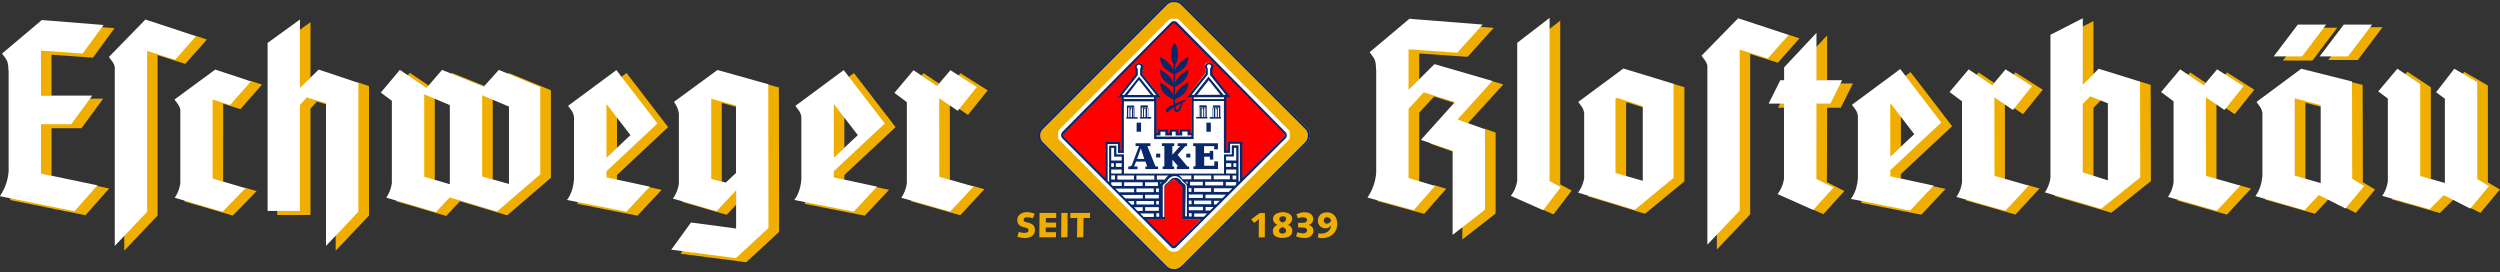
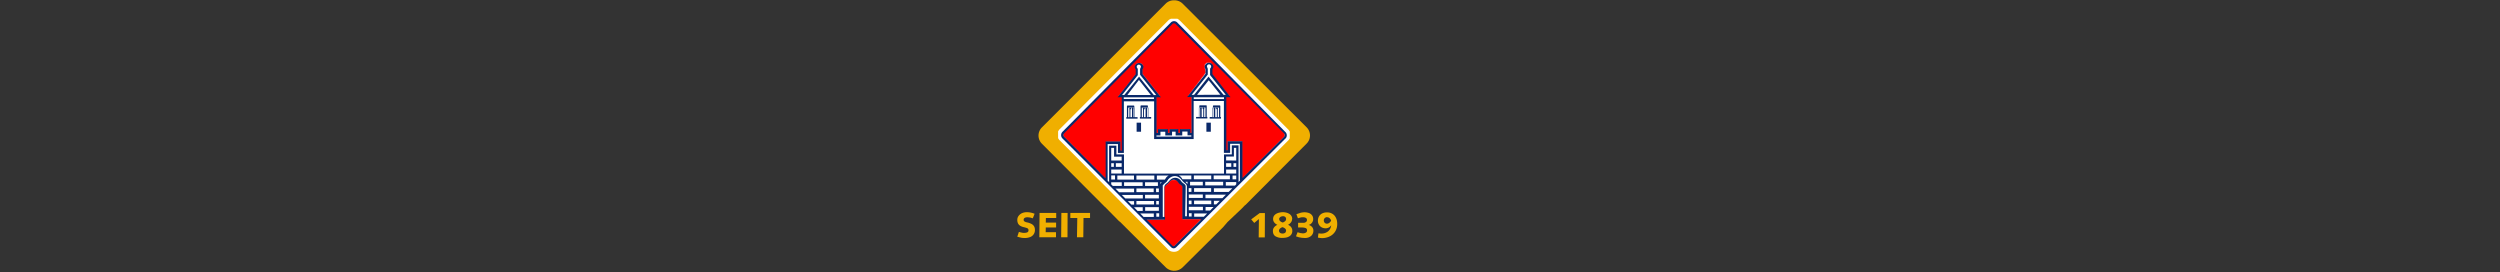
<svg xmlns="http://www.w3.org/2000/svg" width="1212" height="132">
  <rect width="100%" height="100%" fill="#333333" stroke="none" />
  <path fill="#fff" d="M568.947 131.017l-65.054-65.054L568.947.909 634 65.963z" />
-   <path fill="#f0af00" d="M349.913 88.1l-5.416-1.431V47.425l12.468 3.424v.97l-7.052-1.941zm27.798 24.322l-15.943 14.717-31.834-4.14 1.073-1.532 25.6 3.321 15.585-14.46V40.884l5.417 1.533zm-30.557-10.373l9.81-10.424v7.563l-4.65 4.956L330.7 97.86l.256-.306h.204l.102-.154zm56.719-25.242V49.674l5.468 7.051v14.972zm5.416 10.373l-5.416-1.176v-3.219l24.68-23.045-17.22-22.381 2.657-1.942 20.184 26.214-24.833 23.198zm4.446 15.074l11.19-11.549 6.081 1.329-11.752 12.52-29.28-5.775.307-.358v-.562l.153-.204zM293.654 76.807V49.674l5.468 7.051v14.972zm5.416 10.373l-5.416-1.176v-3.219l24.68-23.045-17.22-22.381 2.657-1.942 20.133 26.214-24.782 23.198zm4.446 15.074l11.19-11.549 6.081 1.329-11.752 12.52-29.28-5.775.307-.358v-.562l.153-.204zM233.46 85.647V45.79l5.417 2.248v39.09zm-28.104.05V45.229l5.417 2.3v39.805zm61.727-41.95v42.462l-21.206 18.19-22.892-6.846-6.643 7.153-24.527-7.204.205-.307h.153l.102-.204 18.906 5.57 6.643-7.154 22.943 6.898 20.848-17.885V42.213l-15.38-6.336.46-.511zm-32.6-1.585l-15.739-6.336.409-.46 15.79 6.336zm-27.747.664l-9.147-6.182 1.124-1.329 9.147 6.183zm266.426-.664l-8.584-5.467 1.022-1.227 13.234 8.33-9.555 11.905-4.548-3.066zm-18.957-.255l-7.614-5.11 1.124-1.329 7.614 5.11zM441.89 97.195l.102-.204 18.447 5.263 11.037-12.162 5.774 1.635-11.701 12.622-24.068-6.847.205-.307h.153zm13.132-11.548v-38.58l5.468 3.68V87.23zM108.167 88.15l-5.416-1.585V47.834l8.635 2.708 10.067-11.344 5.57 1.84-10.476 11.855-8.329-2.606zm-18.395 8.737l17.987 5.263 10.883-11.19 5.775 1.686-11.549 11.855-23.607-6.898.204-.307h.103v-.102zm89.013-55.186l.102.205v62.595l-16.147 17.016v-7.767l10.73-11.293V39.914zm-33.674 1.278V14.67l5.417-3.934v26.928zm0 58.916V50.644l3.424-3.73 9.657 2.81v.87l-4.547-1.33-3.117 3.424v51.558H134.38v-2.299zM89.823 30.972L76.384 26.73v77.772l-16.147 17.016v-7.767l10.73-11.293v-78.18l13.746 4.343 10.015-11.293 5.57 1.84zM24.98 85.289l-5.416-1.124V59.842H34.33l8.84-12.008h6.847L39.542 62.142H24.98zm-5.416-38.835V24.176l20.337 1.43 9.147-12.468 6.49.511L45.06 27.957l-20.082-1.431v19.928zm16.402 55.544L46.85 90.092l6.081 1.278-11.497 12.979-36.638-7.41.256-.357v-.562l.153-.205m1115.884-66.479h-14.308l1.737-2.299h7.358l10.271-13.592h6.95zm81.399 73.889l-5.008-2.555 8.687-10.476-5.57-3.32v-46.96l-6.796-3.986.869-1.124 11.446 6.643v46.959l5.825 3.475zm-29.484-17.834v-44.71l-7-4.65 1.073-1.278 11.395 7.562v44.61zm-13.183 10.68l.153-.205 17.783 5.06 6.898-6.848 4.956 2.504-6.745 6.694-23.352-6.643.205-.307h.102zM916.133 76.347V49.214l5.417 7.051v14.972zM921.5 86.72l-5.417-1.175v-3.22l24.732-23.045-17.22-22.381 2.657-1.942 20.132 26.214-24.833 23.198zm4.854 15.023l10.782-11.497 6.08 1.328-11.752 12.52-29.28-5.775.307-.358V97.4l.153-.204zm-40.674-13.44l8.482 4.293-10.169 11.242-5.16-2.3 9.657-10.628-8.176-4.14V49.98h6.848l4.752-9.504h6.387l-5.876 11.752h-6.643zm-5.314-49.258V22.95l5.416-5.774v21.87zm-15.28 10.885v2.3h-3.117l1.175-2.3zm144.353 33.725v-33.47l3.832-3.832 5.366 2.146-3.73 3.73v33.163zm33.316 4.139l-19.162 15.33-27.695-8.125.204-.307h.153l.103-.204 22.176 6.49 18.804-15.075-.102-46.448 5.417 1.686zM1009.49 41.55V12.985l5.416-2.76V36.03zm102.758 43.74V47.374l13.03 3.373v1.022l-7.613-1.993v37.046zm29.842 17.936l-5.008-2.555 8.687-10.476-5.723-3.372-.102-47.01 5.467 1.328.102 47.215 5.928 3.526zm-24.936-1.942l6.898-7.358 4.957 2.503-6.745 7.205-24.323-6.949.256-.307h.204l.102-.153zm-334.285-17.17V48.09l.664-.87 13.03 4.089v.766l-7.869-2.504-.358.46v35.565zm9.555 17.323l18.753-15.38V40.629l5.417 1.635v45.682l-19.111 15.687-27.849-8.533.205-.307h.153l.102-.153zm69.494-71.026l-13.439-4.242v77.772l-16.147 17.016v-7.767l10.73-11.293v-78.18l13.746 4.343 10.015-11.293 5.57 1.84zM761.97 92.392l-8.84 11.548-5.212-2.3 8.38-10.935-5.314-2.861V14.211l5.416-4.19v79.356zm325.24-50.588l-8.584-5.467 1.022-1.226 13.234 8.38-9.504 11.854-4.548-3.065zm-18.906-.255l-7.614-5.11 1.125-1.328 7.613 5.11zm6.234 60.347l10.986-12.11 5.774 1.635-11.701 12.621-24.068-6.847.256-.358h.153l.102-.204zm-5.417-16.556V46.761l5.417 3.679v36.433zm-84.465-43.536l-8.585-5.467 1.023-1.226 13.234 8.38-9.555 11.854-4.548-3.065zM965.7 41.55l-7.614-5.11 1.124-1.328 7.614 5.11zm6.234 60.092l11.088-11.906 5.774 1.635-11.701 12.621-24.068-6.847.205-.307h.153l.102-.204zm-5.366-16.3V46.76l5.417 3.679v36.484zm-254.98-25.499l-5.468-1.942 16.965-18.65 5.723 1.686zm-29.075-15.738v-20.44l23.76 1.636 11.09-12.315 6.795.511-12.672 14.052-23.454-1.635v12.774zm2.81 57.179l10.118-11.497 5.672 1.737-10.68 12.161L667.54 97.4l.205-.306h.204l.102-.205zm-2.708-14.92V52.585l7.512-8.124 15.534 4.905-.511.562-9.913-3.117-7.205 7.818v33.367zm21.768-13.49v.612l-10.986-3.832.409-.46zm15.278 28.665V62.346l5.417 1.942v39.243l-16.147 12.57v-6.285zm423.4-72.457h-14.307l1.738-2.3h7.358l10.27-13.592h6.95" />
-   <path fill="#fff" d="M1127.731 11.912l-11.701 15.432h-13.746l11.702-15.432zm69.852 89.218l-12.826-6.541-6.898 6.847-22.943-6.49a16.093 16.093 0 002.708-7.153v-40.01l-4.65-3.475 9.249-10.986 11.088 7.358v44.61l11.957 3.423V47.834l-4.241-3.117 8.84-11.395 11.088 6.49v47.01l5.723 3.372zm-281.194-51.2v26.008l11.65-10.884zm.05 35.512l21.053 4.548-11.395 12.11-28.82-5.672c2.402-3.065 3.22-7.102 3.424-10.117V56.214c-.357-2.555-1.43-3.321-2.861-5.416l23.403-17.323 19.877 25.907-24.73 23.148zm-35.87 1.278l8.329 4.19-9.862 10.884-17.271-7.716a15.482 15.482 0 003.117-7.512v-36.33h-7.46l5.671-11.344h1.84v-6.234l15.687-16.71v22.944h12.417l-5.672 11.344h-6.745zm141.338.715V50.082l-8.534-3.372-3.628 3.628v33.214zm15.687-1.43l-18.958 15.227-27.286-7.972a16.148 16.148 0 002.708-7.153V16.868l15.687-8.022v32.243l7.665-7.767 20.082 6.234zm87.48 2.759V50.95l-12.57-3.27v37.455zm12.008 12.314l-12.928-6.54-6.898 7.358-23.863-6.847c2.402-3.066 3.22-7.103 3.424-10.118V54.834c-.358-2.554-1.431-3.32-2.862-5.416l21.717-16.096 24.578 6.183.102 47.164 5.826 3.474zM783.686 47.425l-.51.665v35.768l13.234 3.782V51.462zm3.322-14.205l24.374 7.41v45.579l-18.907 15.534-27.44-8.38A15.075 15.075 0 00768 86.26V54.834c-.357-2.554-1.43-3.32-2.861-5.416zm70.004-4.854l-13.592-4.293v77.976l-15.687 16.556V31.891c-.46-2.146-1.482-2.912-2.81-4.905l17.73-18.14 24.477 8.074zm-100.305 62.34l-8.585 11.19-15.687-6.95a15.482 15.482 0 003.117-7.51V20.751l15.687-12.06v79.05zm312.772-5.468l16.607 4.752-11.395 12.213-23.658-6.745a16.095 16.095 0 002.708-7.154V49.11l-6.03-4.496 9.249-10.986 11.395 7.716 6.49-7.716 12.825 8.124-9.249 11.549-8.993-6.081zm-102.554 0l16.607 4.752-11.395 12.213-23.659-6.745a16.095 16.095 0 002.709-7.154V49.11l-6.03-4.496 9.249-10.986 11.395 7.716 6.49-7.716 12.825 8.124-9.249 11.549-8.993-6.081zM706.63 57.9l13.286 4.753v38.987l-15.687 12.213V73.128l-15.381-5.315 16.454-18.293-15.074-4.752-7.359 7.971v33.52l12.826 3.884-10.322 11.753-22.432-6.132a24.36 24.36 0 004.241-12.161V33.475h-.102c0-5.007-1.226-5.467-3.066-8.175l19.264-16.198 35.513 2.81-12.314 13.643-23.608-1.635v19.622l12.57-12.468 28.054 8.176zm443.38-45.988l-11.701 15.432h-13.746l11.701-15.432M344.803 86.669l7.052 1.84 4.957-4.65V51.154l-12.009-3.27zm27.747 23.863l-15.79 14.614-31.323-4.088 9.556-13.184 21.87 2.913V92.29l-9.505 10.118-21.154-6.132a15.33 15.33 0 002.912-7.307V55.09c-.409-2.862-1.43-4.139-2.35-5.723l21.052-15.432 24.63 6.899zm31.68-60.092v25.958l11.651-10.884zm-.05 35.513l21.052 4.548-11.344 12.11-28.82-5.672c2.402-3.065 3.22-7.102 3.424-10.117V56.725c-.357-2.555-1.43-3.321-2.861-5.416l23.403-17.323 19.928 25.856-24.731 23.148zM294.012 50.44v25.958l11.65-10.884zm0 35.513l21.052 4.548-11.395 12.11-28.82-5.672c2.403-3.065 3.22-7.102 3.424-10.117V56.725c-.357-2.555-1.43-3.321-2.861-5.416l23.403-17.323 19.928 25.856-24.731 23.148zm-47.266 3.22V51.666l-12.98-5.467v39.346zm-28.666.153V50.95l-12.417-5.263v39.959zm43.842-47.164v42.36l-21.001 18.038-22.943-6.847-6.643 7.154-24.068-7.052a16.096 16.096 0 002.709-7.153V48.856l-5.366-3.986 9.25-10.986 12.927 8.738 7.511-8.738 20.235 8.125 7.307-8.125zM455.38 85.647l16.607 4.752-11.395 12.212-23.658-6.745a16.096 16.096 0 002.708-7.153V49.52l-6.03-4.496 9.249-10.987 11.395 7.665 6.49-7.665 12.825 8.125-9.249 11.548-8.993-6.08zm-352.323.868L119 91.216l-11.14 11.446-23.147-6.796a16.096 16.096 0 002.708-7.153V53.148c-.46-2.146-1.481-2.912-2.81-4.905l19.724-14.512 17.322 5.723L111.54 50.9l-8.483-2.657zm70.67-46.295v62.442l-15.688 16.556V49.98l-9.35-2.708-3.271 3.577v51.405h-15.687V20.803l15.687-11.344v33.06l9.095-8.788 19.213 6.438-.102.102zM84.916 28.98l-13.592-4.292v77.975l-15.687 16.556V32.505c-.46-2.147-1.482-2.913-2.81-4.906l17.68-18.14 24.476 8.074zM19.87 84.114l27.39 5.723-11.14 12.57L-.06 95.1a24.36 24.36 0 004.241-12.161v-48.8H4.08c0-5.007-1.226-5.467-3.066-8.175l19.264-16.25 29.944 2.402-10.169 13.848-20.184-1.43v21.818h24.834L34.535 60.2H19.869" />
  <path fill="#f0af00" d="M569.227.16a5.57 5.57 0 014.139 1.634l60.092 59.939a5.57 5.57 0 010 7.869l-29.638 29.74-.357.255-1.43 1.481-6.9 6.541-2.248 2.606-19.468 19.315a5.876 5.876 0 01-8.278.051l-22.074-21.972a.97.97 0 00-.46-.307l-6.132-6.234-.255-.255-.511-.511h-.052L505.1 69.653a5.57 5.57 0 010-7.87l59.989-59.989A5.57 5.57 0 01569.227.16zm55.237 68.011l.307-.306.102-.154.102-.153.102-.153.205-.307v-3.321l-.102-.154-.103-.153-.204-.307-.102-.153-.153-.153-.154-.153-52.427-52.683-.102-.102-.153-.153-.153-.154-.154-.102-.153-.102-.153-.102-.154-.102-.204-.103h-3.168l-.205.103-.204.102-.409.204-.153.102-.153.154-.154.153-.102.102-52.478 52.58-.153.154-.153.153-.205.307-.102.153-.102.153-.102.153v3.322l.204.306.102.154.205.306.153.154.153.153c17.476 17.527 34.85 35.207 52.325 52.733l.153.154c1.329 1.43 4.242 1.584 5.621 0l.153-.154" />
  <path fill="red" d="M568.87 119.627h-.051zm-.051 0l.153-.102.153-.153 13.132-13.082h-8.89V90.552l-.103-.204-.102-.154-.153-.204-.256-.255-.409-.307-.204-.153-.358-.358-.153-.153-.102-.154-.102-.153-.103-.153-.102-.153-.153-.154-.153-.153-.154-.102-.46-.307-.153-.102h-2.044l-.613.409-.154.102-.153.153-.153.154-.153.153-.358.51-.102.103-.205.204-.255.205-.511.357-.256.205-.153.153-.153.153-.103.154v.102l-.102.204v15.892h-9.044l12.723 12.877.103.102.102.102zm0 0h-.307.307zm53.857-53.5v-1.635l-52.631-53.398-.103-.102h-1.635l-52.58 53.449-.102.102v1.43l.153.205 20.388 20.542V68.58h6.898v4.497h.92V46.863h-1.942l8.84-11.14-.153-1.992-.102-.153-.204-.307v-1.635l.102-.153.102-.154.102-.153.154-.153.153-.154.153-.102.153-.102.154-.102h1.584l.46.306.306.307.103.153.102.154.102.153v1.43l-.102.256-.102.153-.103.154-.102.153h.051v1.84l8.79 11.19h-2.045V64.39h.92v-1.84h4.548v1.84h1.073v-1.84h3.986v1.84h1.022v-1.84h4.752v1.84h.817V46.659h-1.84l8.534-11.344-.153-1.89h.05l-.101-.154h-.051l-.103-.153V31.38l.103-.153.204-.306.153-.154.153-.153.307-.204.153-.103h1.584l.307.205.154.102.153.153.153.154.204.306.103.153v1.738l-.103.153-.102.153-.255 2.095 8.789 11.14h-1.738V72.82h.92v-4.394h6.95v18.088l20.49-20.439z" />
  <path fill="none" stroke="red" stroke-miterlimit="50" stroke-width=".26" d="M568.87 119.627h-.051 0zm-.051 0l.153-.102.153-.153 13.132-13.082h-8.89V90.552l-.103-.204-.102-.154-.153-.204-.256-.255-.409-.307-.204-.153-.358-.358-.153-.153-.102-.154-.102-.153-.103-.153-.102-.153-.153-.154-.153-.153-.154-.102-.46-.307-.153-.102h-2.044l-.613.409-.154.102-.153.153-.153.154-.153.153-.358.51-.102.103-.205.204-.255.205-.511.357-.256.205-.153.153-.153.153-.103.154v.102l-.102.204v15.892h-9.044l12.723 12.877.103.102.102.102zm0 0h-.307.307zm53.857-53.5v-1.635l-52.631-53.398-.103-.102h-1.635l-52.58 53.449-.102.102v1.43l.153.205 20.388 20.542V68.58h6.898v4.497h.92V46.863h-1.942l8.84-11.14-.153-1.992-.102-.153-.204-.307v-1.635l.102-.153.102-.154.102-.153.154-.153.153-.154.153-.102.153-.102.154-.102h1.584l.46.306.306.307.103.153.102.154.102.153v1.43l-.102.256-.102.153-.103.154-.102.153h.051v1.84l8.79 11.19h-2.045V64.39h.92v-1.84h4.548v1.84h1.073v-1.84h3.986v1.84h1.022v-1.84h4.752v1.84h.817V46.659h-1.84l8.534-11.344-.153-1.89h.05l-.101-.154h-.051l-.103-.153V31.38l.103-.153.204-.306.153-.154.153-.153.307-.204.153-.103h1.584l.307.205.154.102.153.153.153.154.204.306.103.153v1.738l-.103.153-.102.153-.255 2.095 8.789 11.14h-1.738V72.82h.92v-4.394h6.95v18.088l20.49-20.439z" />
  <path fill="#092869" d="M548.481 52.74a.46.46 0 01-.46.255v3.781h.767v-3.781a.46.46 0 11.715 0v3.781h.613v-4.599h-.204v4.6h1.584v.766h-5.467v-.767h.306V51.36l.102-.102.102-.103h3.168l.103.103.102.102v.817h-2.964v4.65h.613v-3.781a.46.46 0 11.818-.255zm41.083 0a.46.46 0 11.818.255v3.781h.613v-4.599h-2.964v-.868l.205-.205h3.168l.204.205v5.416h.307v.767h-5.468v-.767h1.38v.051h.613v-3.781a.46.46 0 11.716 0v3.781h.766v-3.781a.46.46 0 01-.256-.256zm-1.737-.563h.204v4.548h-.204zm-32.754.562a.46.46 0 01-.46.256v3.781h.766v-3.781a.46.46 0 11.716 0v3.781h.613v-.05h1.38v.766h-5.468v-.767h.307V51.31l.204-.205h3.168l.205.205v.868h-2.964v4.6h.613v-3.782a.46.46 0 11.818-.256zm1.635-.562v4.548h-.204v-4.548zm26.265.511a.46.46 0 11.817.256v3.781h.613v-4.599h-2.963v-.868l.102-.103.102-.102h3.168l.102.102.102.103v5.416h.307v.767h-5.468v-.767h1.38v.051h.613v-3.781a.46.46 0 01.358-.716.46.46 0 01.358.716v3.781h.766v-3.781a.46.46 0 01-.255-.256zm-1.738-.562h.205v4.548h-.205zm-21.768-4.139v-.817h-14.665v.817zm-8.43 11.497h2.145v4.395h-2.146zm35.972 4.395h-2.146v-4.395h2.146zM550.934 97.45v1.687h8.533V97.45zm-5.979-9.095v1.788h8.994v-1.788zm16.403 1.788v-1.788h-6.234v1.788zm1.175-1.788v.818l.102-.103.103-.153.102-.153.102-.102.255-.307zm-.715 12.06h-6.643v1.788h6.643zm0-2.965h-1.278v1.687h1.278zm0-3.014h-6.694v1.737h6.694zm-1.329-1.278h1.329V91.37h-1.38zm-9.555 0h8.38V91.37h-8.38zm-1.175-8.073h-8.074v1.993h8.074zm9.862 0h-8.687v1.993h8.687zm7 0h-5.774v1.993h3.883l.154-.256.102-.153.102-.154.102-.153.205-.306.102-.154.204-.204.102-.102.154-.103.306-.204.153-.102zm7.92 19.775h.869V90.194l-.102-.153v-.306l-.102-.103-.103-.102v-.102l-.102-.102-.204-.205-.102-.102a10.119 10.119 0 01-1.993-1.993c-1.584-1.992-4.088-2.35-6.183-.255l-.102.102-.102.153-.102.154-.103.153-.102.153-.102.154-.102.153-.102.153-.102.153-.103.103-.153.102-.102.102-.102.102-.256.205-.255.204-.102.102-.103.102-.102.103-.102.102-.102.102-.102.102-.102.102-.103.103-.102.102v15.33h.92V89.938l.102-.153.154-.256.102-.102.204-.204.664-.511.358-.307.153-.153.256-.307.358-.409.204-.204.204-.153a3.322 3.322 0 014.855.153l.153.204.562.716.153.153.358.307.562.408.204.154.205.204.153.256.103.153.102.153v2.095zm3.015-17.936v-1.84h-6.03l.154.103.153.102.153.102.154.102.153.103.102.102.102.102.103.102.102.154.102.153.102.153.102.153.102.154.103.153v.102zm9.658 0v-1.84h-8.432v1.84zm9.044 0v-1.84h-7.869v1.84zm-20.49 1.227h-1.073l.102.102.102.102.307.307.102.153.102.153.102.153.102.154zm7.358 1.737V88.15h-6.183v1.737zm9.862 0V88.15H584.3v1.737zm-15.38 3.117v-1.789h-1.33v1.84zm9.555 0v-1.789h-8.278v1.789zm-4.037 2.964v-1.687h-6.796v1.687zm-5.468 3.014v-1.737h-1.328v1.737zm9.556 0v-1.737h-8.33v1.737zm-4.037 2.964v-1.686h-6.847v1.686zm-5.468 1.43h-1.328v1.585h1.328zm-38.987-16.35h1.839v-1.993h-1.84zm19.212-40.981l-5.774-7.307-5.62 7.307zm1.431.05h1.176l-7.665-9.657-.153-.204v-2.708l.102-.307v-.153c.169-.204.275-.453.306-.716a1.022 1.022 0 00-2.043 0 .97.97 0 00.306.716l.102.153.102.307v2.912l-7.613 9.607h1.073l7.153-8.892zm32.294-.153l-5.672-7.051-5.672 7.102zm-5.774-8.789l7.307 8.84h1.073l-7.613-9.606v-2.964l.102-.306.102-.154a.97.97 0 00.306-.715 1.022 1.022 0 10-2.043 0c.031.263.137.511.306.715v.154l.102.306v2.709l-.153.204-7.665 9.657h1.176zM560.643 66.23h16.913v-.613h-1.84v-1.84h-2.554v1.891h-3.22v-1.84h-1.737v1.84h-3.27V63.88h-2.35v1.788h-1.943zm-16.863 9.71h-3.679v-4.242h-1.38v6.132h5.06zm-5.058 8.175h5.058v-1.942h-5.058zm58.2-3.22v-1.788h-2.503v1.789zm-53.142 0v-1.788h-2.81v1.789zm-5.058-1.788v1.789h1.277v-1.789zm60.602-1.277v-6.132H598.2v4.19h-3.781v1.89zm0 3.066v-1.789h-1.329v1.789zm0 3.219v-1.942h-4.905v1.942zm0 2.81v-1.84h-1.788v1.84zm-46.55 16.556l1.635 1.686h4.956v-1.686zm-3.015-3.015l1.737 1.789H554v-1.789zm-2.964-2.963l1.686 1.686h1.329v-1.686zm-2.964-3.015l1.737 1.737h8.483v-1.737zm-3.066-3.066l1.789 1.788h7.256v-1.788zm-2.044-2.044l.767.766h4.343v-1.788h-5.11zm31.732 30.25c-.868.92-1.788 1.022-2.657.256L515.114 67.15a2.3 2.3 0 01-.051-3.219l52.529-52.989.153-.153a2.197 2.197 0 013.117.255l52.427 53.091a2.3 2.3 0 01.051 2.913h-.05l-.103.102zm11.498-13.388h-8.738V90.501l-.102-.204-.103-.154-.204-.204-.664-.511-.307-.255-.409-.41-.153-.204c-1.124-1.788-3.117-1.941-4.497-.102l-.255.307-.102.102-.205.204-.306.256-.46.357-.205.205-.153.153-.102.153-.102.154v.102l-.103.204v15.84h-8.89l12.518 12.622a.664.664 0 001.022 0l12.928-12.774zm-3.015-2.759v1.584h4.7l1.585-1.584zm5.518-3.117v1.686h2.197l1.687-1.686zm4.037-3.015v1.738h1.124l1.738-1.738zm-4.088-2.963v1.686h8.227l1.686-1.686zm4.088-3.117v1.788h7.154l1.788-1.788zm10.833-3.015h-5.059v1.737h4.446l.613-.664zm1.737-18.549h-4.7V74.1h-3.016V48.96H578.68v18.446h-19.162V49.11h-14.665v25.04h-2.861v-4.293h-5.008v17.731l.715.716v-17.68h3.526v4.241h3.68v9.3h48.491v-9.3h3.782v-4.394h3.27v17.782l.664-.665zm21.564-3.526a1.226 1.226 0 00-.051-1.43l-52.631-53.092a1.073 1.073 0 00-1.534-.05l-52.477 52.988a1.226 1.226 0 00-.154 1.584l20.235 20.286V68.58h7.154v4.445h.664V47.17h-2.044l8.79-11.19v-2.3a2.095 2.095 0 01-.46-1.329 2.146 2.146 0 014.24 0 2.147 2.147 0 01-.46 1.278v2.248l8.943 11.293h-2.146v17.27h.715V62.6h4.803v1.84h.818V62.6h4.19v1.84h.817V62.6h5.008v1.84h.613V47.068h-2.146l8.942-11.293v-2.248a2.146 2.146 0 01-.46-1.278 2.146 2.146 0 014.242 0c.004.483-.158.952-.46 1.329v2.299l8.789 11.242h-2.044V72.82h.664v-4.343h7.154V86.31l20.286-20.082zM593.396 47.17h-14.665v.868h14.665zm-32.805 57.894h1.38v-1.686h-1.38" />
-   <path fill="#092869" d="M569.176.057a5.57 5.57 0 014.19 1.635l60.04 60.04a5.57 5.57 0 010 7.921l-29.688 29.79-.357.256-.92.92-.307.255-8.124 8.278-20.695 20.541a5.876 5.876 0 01-8.278.052l-22.074-22.024-.46-.46v.103l-6.95-7.052-.153-.102-30.455-30.506a5.57 5.57 0 010-7.92l60.092-60.092a5.57 5.57 0 014.139-1.635zM565.7 129.131a5.11 5.11 0 006.95 0l60.09-60.142a4.65 4.65 0 00.001-6.54L572.65 2.356a4.599 4.599 0 00-3.423-1.329h-.102a4.6 4.6 0 00-3.424 1.329L505.61 62.499a4.65 4.65 0 000 6.54" />
-   <path fill="#092869" d="M576.227 33.73l-.104.06.002-.06zm-.104.06c-.18 5.116-3.993 6.946-6.436 8.27v4.19c1.686-3.73 4.497-5.212 6.49-6.336-.205 5.16-3.986 7-6.49 8.329v1.942a42.299 42.299 0 014.752-1.789l.511.511-1.175.562c-1.227 1.38-1.022 4.65-3.117 4.803-1.278.103-1.482-.92-1.584-2.095a21.97 21.97 0 00-2.81 2.095c-1.125 1.227-1.227-1.635-.205-2.248l2.861-1.43v-2.3c-2.503-1.329-6.387-3.168-6.591-8.38 2.044 1.175 4.905 2.657 6.591 6.54v-4.343c-2.503-1.329-6.387-3.168-6.591-8.38 2.044 1.175 4.905 2.657 6.591 6.54v-4.343c-2.503-1.328-6.387-3.168-6.591-8.38 2.044 1.175 4.905 2.657 6.591 6.54v-2.912c-2.094-3.781-1.124-8.533.511-10.373 1.687 1.89 2.709 6.898.307 10.73v2.351c1.686-3.73 4.497-5.212 6.49-6.336-.205 5.16-3.986 7-6.49 8.329v4.19c1.657-3.666 4.4-5.16 6.385-6.277zm-4.648 18.745c.511-1.073.92-1.89 1.278-2.504l-2.81 1.584c-.154 1.942 1.021 1.89 1.481.92M560.49 74.507h1.992v1.84h-1.993m14.614-1.84h1.993v1.84h-1.993m-27.031 4.241c.292-.112.53-.332.665-.613l3.474-9.147h-1.686v-1.38h7.205v1.38h-1.482l3.935 9.862h1.226v1.278h-6.132V80.69h.869l-.818-2.35h-4.548l-.97 2.35h1.635v1.329h-4.446V80.69c.361.038.726.004 1.073-.102zm3.168-3.526h3.526l-1.686-5.11" />
-   <path fill="#092869" d="M564.475 80.333v-9.3c0-.137-.068-.205-.204-.205h-.971v-1.38h5.978v1.38h-.92v4.19l3.782-4.19h-1.227v-1.38h4.6v1.38h-.87l-3.73 4.19 4.701 5.672h.869v1.278h-5.979v-1.329h.665l-2.76-3.22v3.271h.87v1.278h-5.622V80.69h.511a.46.46 0 00.358-.409m24.118-7.869v-1.584h-4.905v3.424h2.76v-1.073h1.686v4.19h-1.636v-1.38h-2.759v4.344h4.906v-2.095h1.788v3.73h-11.906v-1.329h.715a.307.307 0 00.307-.358v-9.095c-.051-.307-.153-.358-.409-.358h-.766v-1.38h12.008v2.964" />
  <path fill="#f0af00" d="M493.193 114.722l.766-2.3.92.256.97.204h.818c.474.02.946-.066 1.38-.255.382-.19.607-.598.562-1.022a.92.92 0 00-.204-.665 1.534 1.534 0 00-.613-.408l-1.022-.307-.869-.204a5.619 5.619 0 01-1.38-.614 2.81 2.81 0 01-.97-1.073 3.577 3.577 0 01-.358-1.737 3.066 3.066 0 01.715-2.044c.445-.561 1.025-1 1.686-1.277a6.285 6.285 0 012.249-.41c1.28.024 2.544.284 3.73.767l-.869 2.198-1.226-.358-1.227-.153c-1.328 0-1.992.425-1.992 1.277a.865.865 0 00.357.715c.4.266.854.44 1.329.511a7.777 7.777 0 012.248.818c.494.274.901.681 1.175 1.175.239.476.361 1.001.358 1.533a3.577 3.577 0 01-2.452 3.628 7.154 7.154 0 01-2.453.409 9.403 9.403 0 01-1.789-.153l-1.84-.46m10.68.255l.102-11.803h8.074v2.452h-5.008l-.05 2.249h5.007v2.35h-5.008l-.05 2.3h5.007v2.452m2.504 0l.102-11.803h3.015l-.051 11.803m1.379-9.351v-2.452h9.556v2.452h-3.168l-.103 9.351h-3.066l.154-9.35m85.794 2.401l-1.482-1.737 4.139-3.066h2.504l-.051 11.803h-2.964l.102-8.89m13.132 5.722c.004.377-.165.735-.46.971a2.248 2.248 0 01-2.401 0 1.227 1.227 0 01-.511-1.073c0-.681.545-1.243 1.635-1.686 1.192.375 1.788.937 1.788 1.686zm-3.321-5.57a1.18 1.18 0 01.358-.92c.176-.21.405-.368.664-.46l.817-.152c.263 0 .524.053.767.153.226.098.421.257.562.46.151.226.223.495.204.766.013.394-.157.77-.46 1.022a3.629 3.629 0 01-1.124.664 3.27 3.27 0 01-1.226-.613 1.328 1.328 0 01-.51-1.022zm6.336-.204a2.76 2.76 0 00-.409-1.482 3.18 3.18 0 00-1.073-1.022 5.11 5.11 0 00-1.43-.562 6.796 6.796 0 00-1.636-.204 7.51 7.51 0 00-1.635.204 5.314 5.314 0 00-1.533.562c-.448.25-.833.6-1.124 1.022a2.709 2.709 0 00-.409 1.533c-.007.407.08.809.256 1.175.188.372.449.702.766.971a3.37 3.37 0 001.073.665 4.036 4.036 0 00-1.584 1.175 2.708 2.708 0 00-.613 1.788c0 1.227.426 2.095 1.278 2.606.999.55 2.13.815 3.27.767.6.006 1.198-.045 1.788-.153a5.06 5.06 0 001.533-.563 2.913 2.913 0 001.533-2.708 2.964 2.964 0 00-.562-1.788 3.27 3.27 0 00-1.533-1.124 3.887 3.887 0 001.022-.716c.294-.28.536-.608.716-.97a2.4 2.4 0 00.255-1.074m2.81-.459l-.715-1.942 1.993-.665a7.409 7.409 0 011.84-.255 6.338 6.338 0 012.095.307c.62.197 1.17.57 1.584 1.073.42.538.636 1.208.613 1.89.008.423-.08.842-.256 1.227-.178.392-.44.74-.766 1.022a2.862 2.862 0 01-1.125.613 3.271 3.271 0 011.636 1.022c.412.503.63 1.138.613 1.788a3.272 3.272 0 01-.358 1.533 3.119 3.119 0 01-.92 1.124c-.4.297-.85.522-1.328.665a5.62 5.62 0 01-1.533.204l-1.482-.102-1.43-.256-1.38-.46.766-1.992 1.329.408 1.175.154a2.861 2.861 0 001.482-.358c.391-.213.628-.628.613-1.073a1.124 1.124 0 00-.767-1.175 6.947 6.947 0 00-2.095-.256h-1.481v-2.248h2.759c.388-.039.758-.18 1.073-.409.308-.225.481-.59.46-.97.03-.422-.19-.823-.562-1.023a2.555 2.555 0 00-1.278-.306h-.664l-.715.153-.511.153-.716.205m9.76 9.402l.255-2.095 1.278.102a5.263 5.263 0 003.321-1.022c.9-.74 1.47-1.805 1.584-2.964h-.05a3.117 3.117 0 01-2.658 1.43 4.036 4.036 0 01-1.89-.459 3.321 3.321 0 01-1.329-1.277 3.68 3.68 0 01-.511-1.891c-.02-.77.174-1.532.562-2.197a3.68 3.68 0 011.584-1.431 5.11 5.11 0 012.249-.46 4.957 4.957 0 012.094.409c.61.268 1.151.67 1.584 1.175.436.528.766 1.135.972 1.789.22.71.323 1.453.306 2.197a6.694 6.694 0 01-.97 3.679 6.49 6.49 0 01-2.71 2.401 8.432 8.432 0 01-3.73.818 9.709 9.709 0 01-1.89-.255zm4.497-9.965a1.686 1.686 0 00-1.175.46 1.48 1.48 0 00-.46 1.125c-.016.413.13.817.408 1.124.292.307.701.474 1.124.46a1.89 1.89 0 001.125-.41c.362-.27.66-.62.868-1.021a1.583 1.583 0 00-.255-.664 2.35 2.35 0 00-.664-.716 1.635 1.635 0 00-1.022-.306" />
</svg>